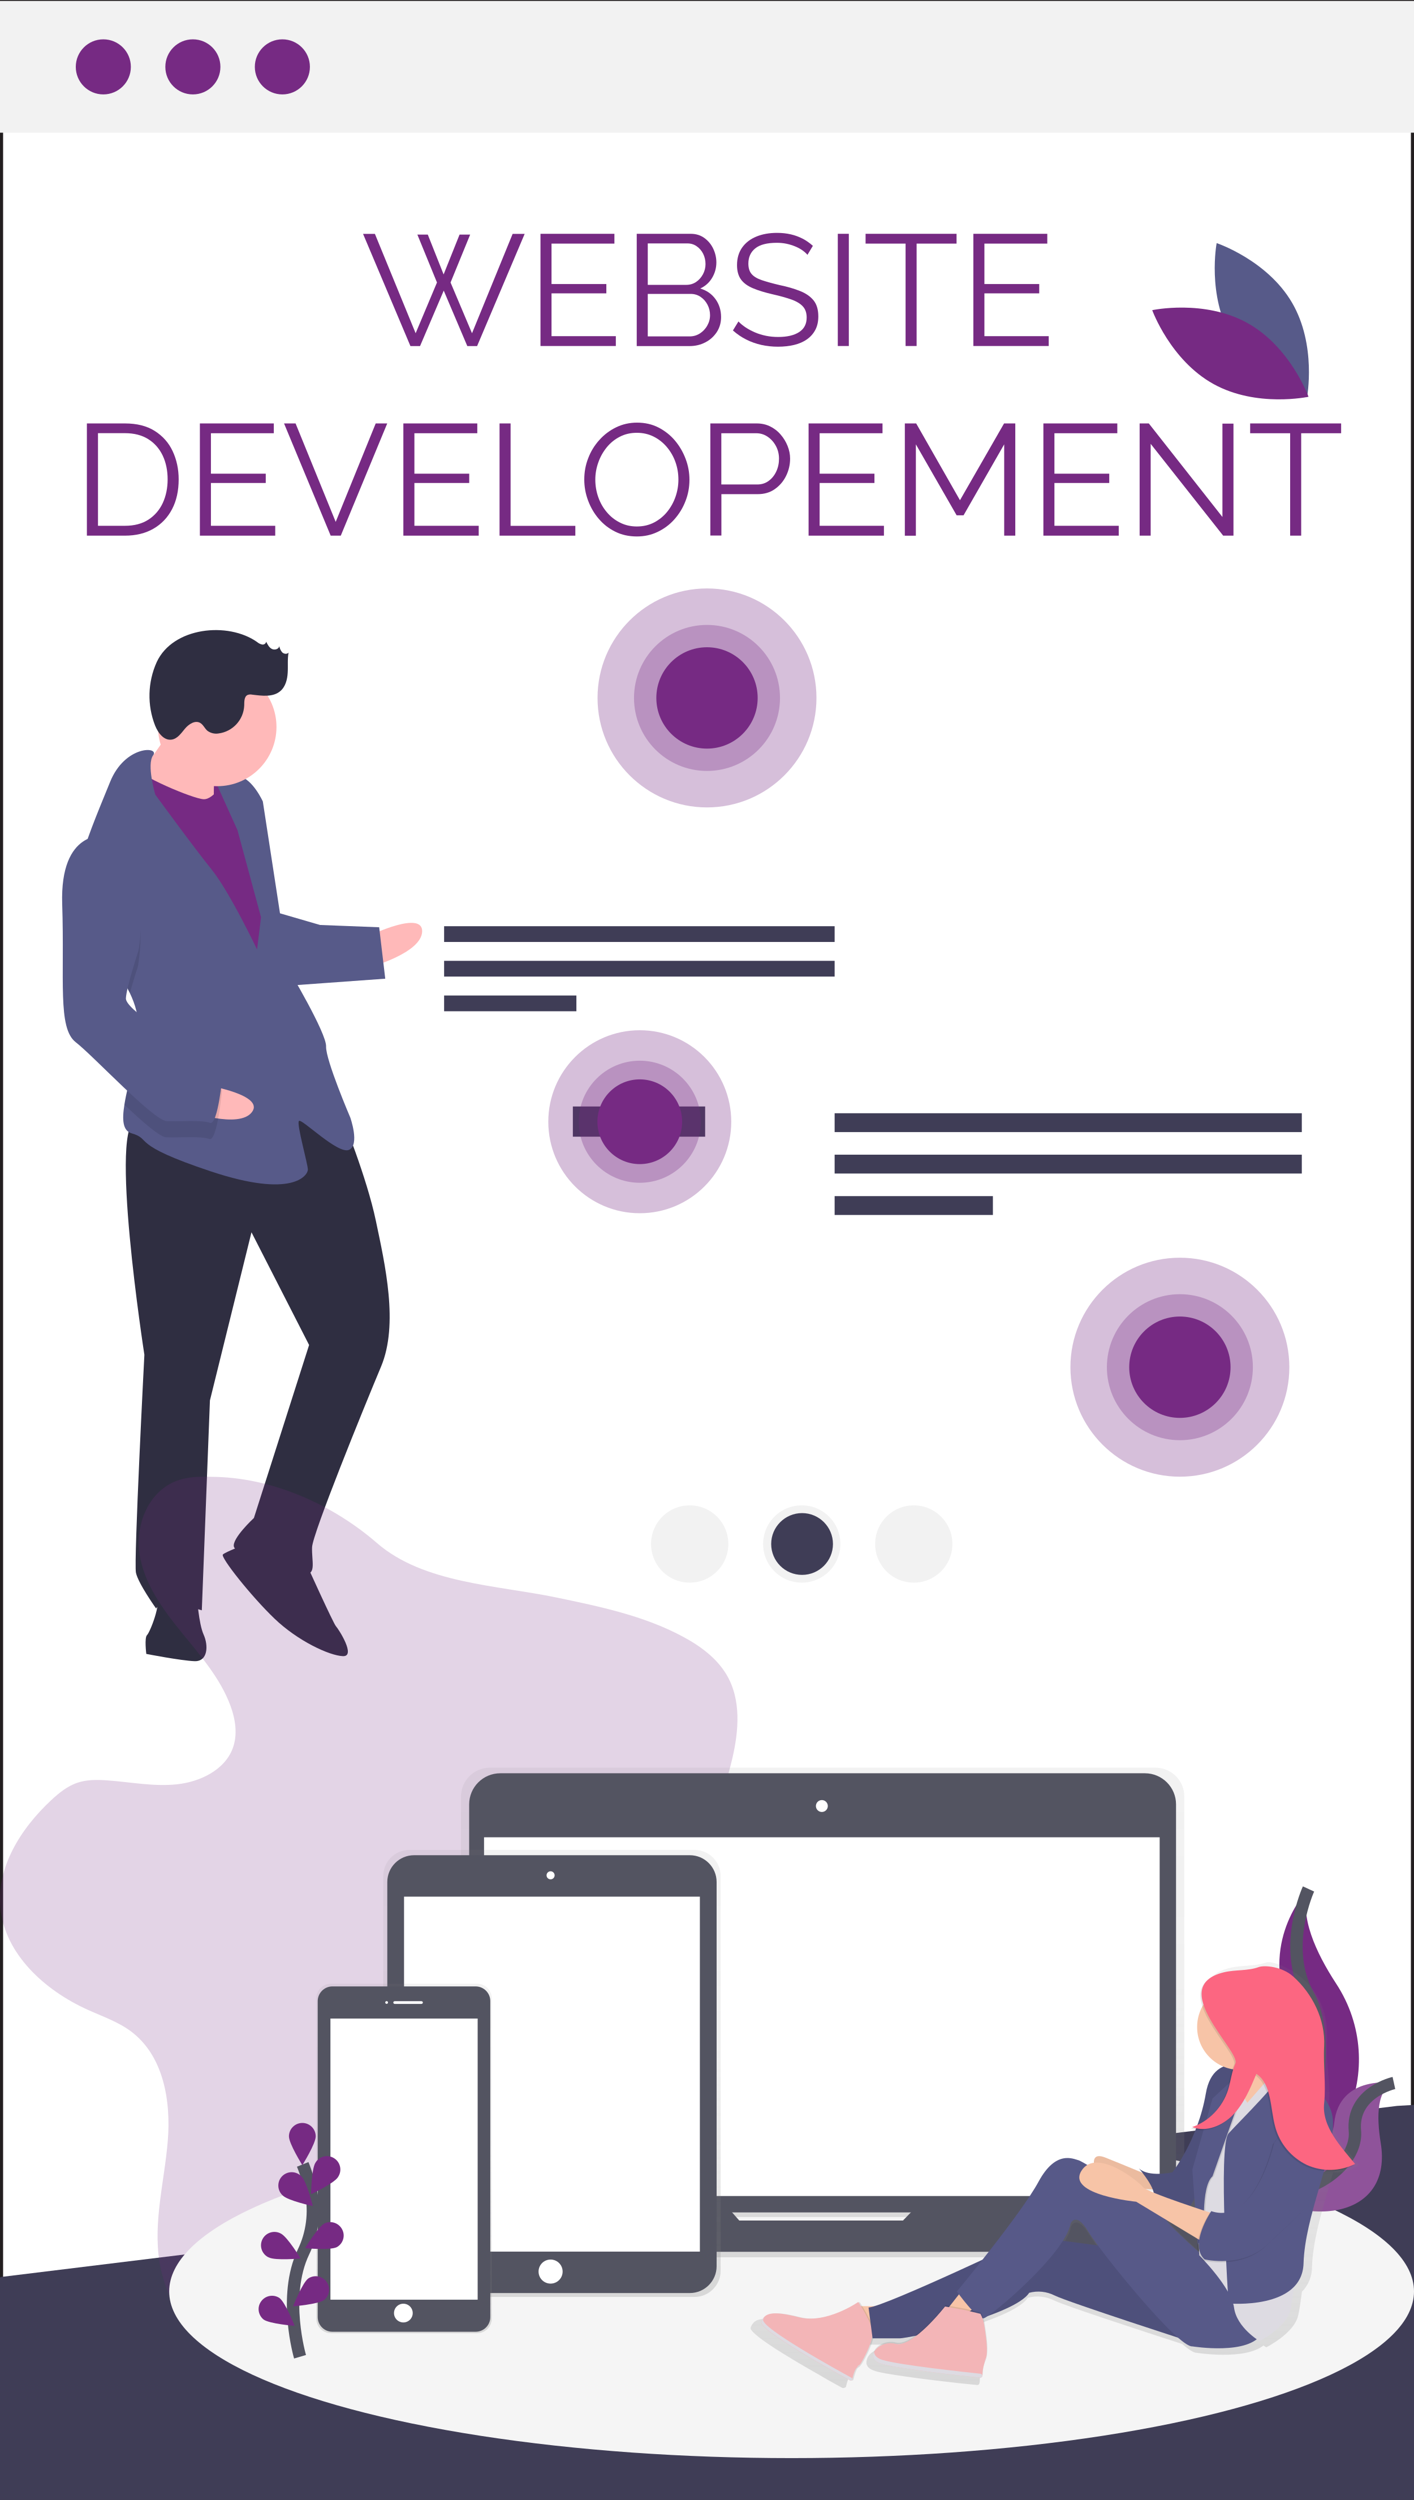
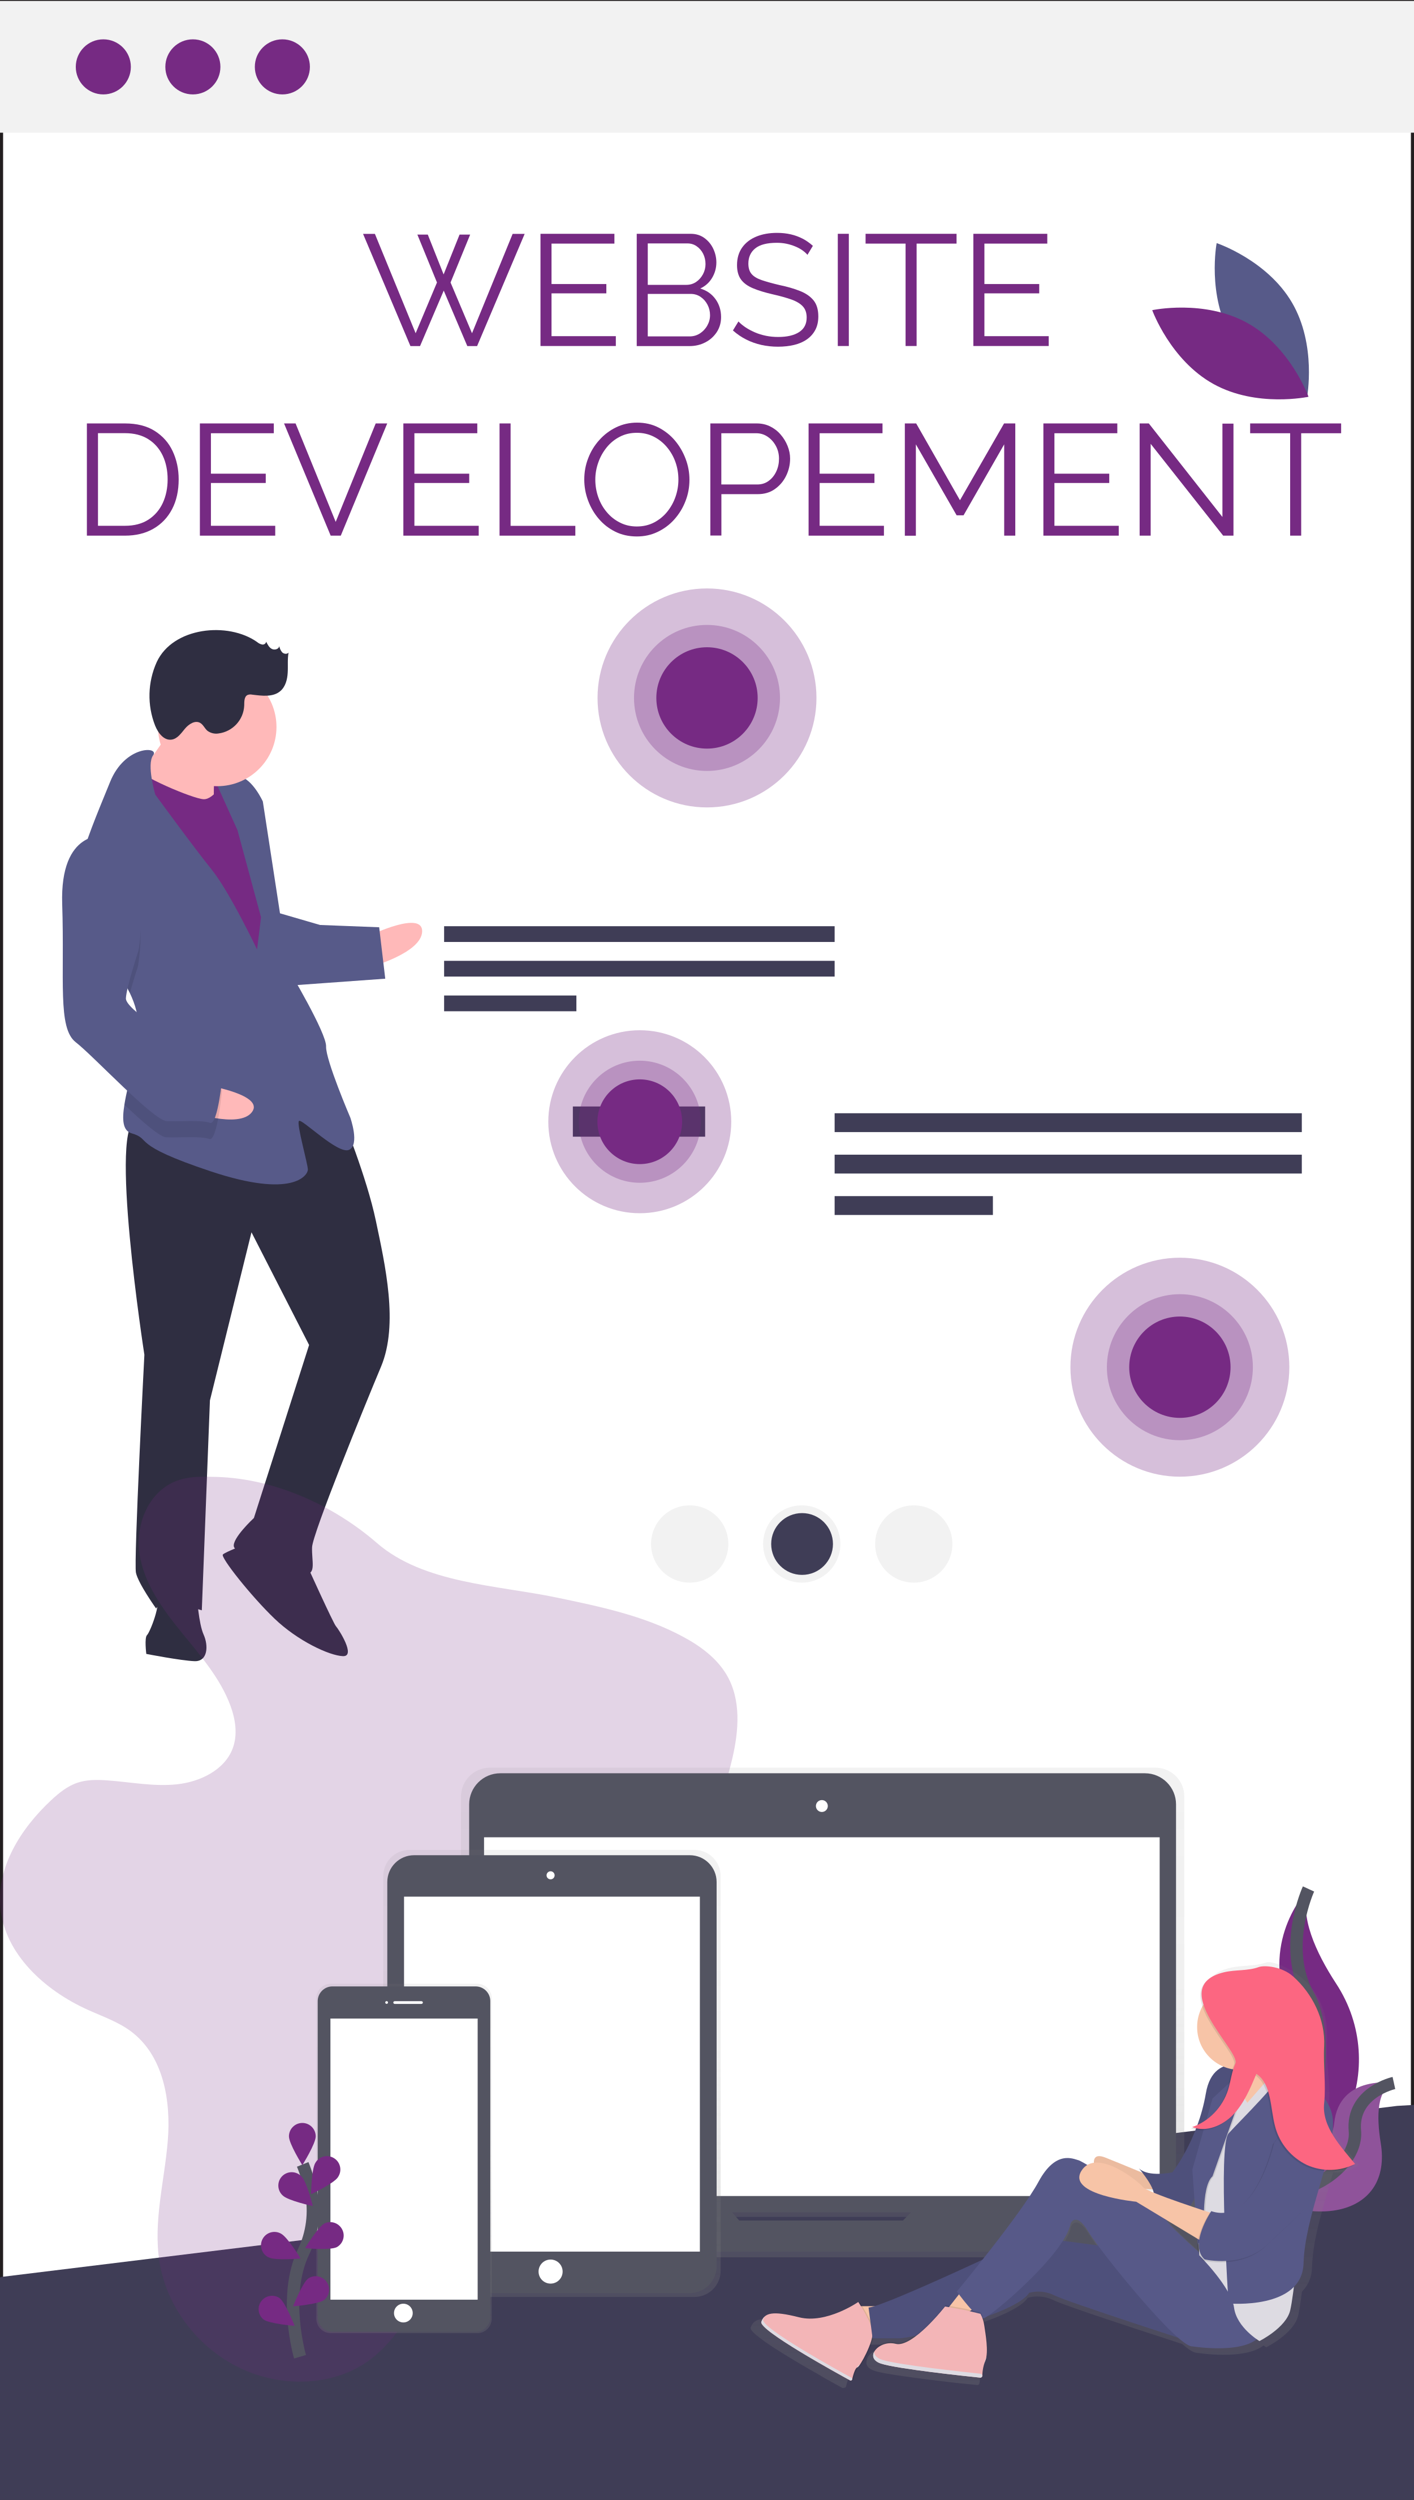
<svg xmlns="http://www.w3.org/2000/svg" version="1.1" id="Layer_1" x="0px" y="0px" width="228px" height="403px" viewBox="0 0 228 403" style="enable-background:new 0 0 228 403;" xml:space="preserve">
  <rect x="0" y="0" width="228" height="403" fill="#333333" stroke="none" />
  <style type="text/css"> .st0{fill:#FFFFFF;stroke:#231F20;stroke-miterlimit:10;} .st1{fill:#762A83;} .st2{fill:#F2F2F2;} .st3{fill:#3F3D56;} .st4{opacity:0.3;fill:#762A83;enable-background:new ;} .st5{fill:#FFB9B9;} .st6{fill:#2F2E41;} .st7{fill:#575A89;} .st8{opacity:0.1;enable-background:new ;} .st9{fill:#FFFFFF;} .st10{opacity:0.2;fill:#762A83;enable-background:new ;} .st11{fill:#F5F5F5;} .st12{fill:none;stroke:#535461;stroke-width:2;stroke-miterlimit:10;} .st13{opacity:0.2;fill:#F5F5F5;enable-background:new ;} .st14{fill:url(#SVGID_1_);} .st15{fill:#535461;} .st16{fill:url(#SVGID_2_);} .st17{fill:url(#SVGID_3_);} .st18{fill:url(#SVGID_4_);} .st19{fill:#F7C4A7;} .st20{opacity:0.05;enable-background:new ;} .st21{fill:#575988;} .st22{fill:#F3B5B7;} .st23{fill:#DDDBE2;} .st24{fill:#FC6681;} </style>
  <rect class="st0" width="228" height="403" />
  <g>
    <path class="st1" d="M67.3,37.82h1.68l2.55,6.42l2.57-6.42h1.71l-3.16,7.72l3.46,8.18l6.55-16.02h1.94l-7.67,18.09h-1.58l-3.8-8.94 l-3.82,8.94h-1.55l-7.64-18.09h1.91l6.57,16.02l3.44-8.18L67.3,37.82z" />
    <path class="st1" d="M99.3,54.2v1.58H87.15V37.69h11.92v1.58H88.93v6.52h8.84v1.5h-8.84v6.9H99.3z" />
    <path class="st1" d="M116.27,51.12c0,0.9-0.23,1.7-0.69,2.41c-0.46,0.7-1.07,1.26-1.85,1.66c-0.77,0.4-1.62,0.6-2.53,0.6h-8.53 V37.69h8.71c0.85,0,1.58,0.23,2.2,0.68c0.62,0.45,1.1,1.03,1.43,1.73s0.5,1.44,0.5,2.2c0,0.9-0.23,1.73-0.69,2.5 s-1.1,1.33-1.91,1.71c1.04,0.31,1.85,0.87,2.46,1.71C115.97,49.05,116.27,50.02,116.27,51.12z M104.45,39.25v6.67h6.22 c0.59,0,1.12-0.16,1.58-0.47c0.46-0.31,0.82-0.73,1.1-1.24c0.27-0.51,0.41-1.05,0.41-1.63c0-0.61-0.13-1.17-0.38-1.67 c-0.25-0.5-0.6-0.9-1.04-1.21c-0.44-0.31-0.94-0.46-1.5-0.46H104.45z M114.49,50.81c0-0.61-0.14-1.18-0.41-1.69 c-0.27-0.52-0.64-0.94-1.11-1.26c-0.47-0.32-1-0.48-1.59-0.48h-6.93v6.85h6.75c0.61,0,1.16-0.16,1.66-0.48 c0.49-0.32,0.89-0.74,1.18-1.26C114.34,51.96,114.49,51.41,114.49,50.81z" />
    <path class="st1" d="M130.2,41.08c-0.25-0.29-0.55-0.55-0.89-0.78s-0.72-0.43-1.15-0.6c-0.42-0.17-0.88-0.31-1.36-0.41 c-0.48-0.1-1-0.15-1.54-0.15c-1.58,0-2.74,0.3-3.48,0.9c-0.74,0.6-1.11,1.42-1.11,2.45c0,0.71,0.17,1.27,0.52,1.68 c0.35,0.41,0.9,0.74,1.64,0.99s1.7,0.52,2.85,0.79c1.29,0.27,2.4,0.59,3.34,0.97c0.93,0.37,1.66,0.88,2.17,1.51 c0.51,0.64,0.76,1.5,0.76,2.58c0,0.83-0.16,1.55-0.48,2.16c-0.32,0.61-0.77,1.12-1.35,1.53c-0.58,0.41-1.27,0.71-2.06,0.9 c-0.8,0.19-1.67,0.29-2.62,0.29c-0.93,0-1.83-0.1-2.69-0.29c-0.86-0.2-1.67-0.48-2.43-0.87c-0.76-0.38-1.48-0.87-2.14-1.46 l0.89-1.45c0.32,0.34,0.71,0.66,1.16,0.96c0.45,0.3,0.95,0.56,1.5,0.8c0.55,0.24,1.15,0.42,1.78,0.55s1.29,0.19,1.97,0.19 c1.44,0,2.57-0.26,3.38-0.79c0.81-0.53,1.21-1.3,1.21-2.34c0-0.75-0.2-1.34-0.61-1.79c-0.41-0.45-1.02-0.82-1.83-1.11 c-0.81-0.29-1.82-0.57-3.01-0.84c-1.26-0.29-2.32-0.61-3.18-0.97c-0.87-0.36-1.52-0.83-1.95-1.41c-0.43-0.59-0.65-1.36-0.65-2.33 c0-1.12,0.28-2.06,0.83-2.84c0.55-0.77,1.31-1.36,2.28-1.76c0.97-0.4,2.08-0.6,3.34-0.6c0.8,0,1.54,0.08,2.23,0.24 c0.69,0.16,1.33,0.4,1.91,0.7s1.13,0.69,1.64,1.15L130.2,41.08z" />
    <path class="st1" d="M135.09,55.78V37.69h1.78v18.09H135.09z" />
    <path class="st1" d="M154.25,39.27h-6.45v16.51h-1.78V39.27h-6.45v-1.58h14.67V39.27z" />
    <path class="st1" d="M169.1,54.2v1.58h-12.15V37.69h11.92v1.58h-10.14v6.52h8.84v1.5h-8.84v6.9H169.1z" />
    <path class="st1" d="M14.01,86.35V68.26h6.14c1.92,0,3.52,0.4,4.8,1.21c1.28,0.81,2.25,1.89,2.89,3.26s0.97,2.88,0.97,4.55 c0,1.83-0.35,3.43-1.06,4.79c-0.71,1.36-1.71,2.41-3.01,3.16c-1.3,0.75-2.83,1.12-4.6,1.12H14.01z M27.03,77.28 c0-1.44-0.27-2.73-0.8-3.85c-0.54-1.12-1.31-2-2.33-2.64c-1.02-0.64-2.27-0.96-3.74-0.96h-4.36v14.93h4.36 c1.49,0,2.75-0.33,3.77-0.99c1.02-0.66,1.79-1.56,2.32-2.69C26.76,79.96,27.03,78.69,27.03,77.28z" />
    <path class="st1" d="M44.38,84.77v1.58H32.23V68.26h11.92v1.58H34.01v6.52h8.84v1.5h-8.84v6.9H44.38z" />
    <path class="st1" d="M47.66,68.26l6.47,15.87l6.45-15.87h1.86l-7.49,18.09h-1.63L45.8,68.26H47.66z" />
    <path class="st1" d="M77.19,84.77v1.58H65.04V68.26h11.92v1.58H66.82v6.52h8.84v1.5h-8.84v6.9H77.19z" />
    <path class="st1" d="M80.55,86.35V68.26h1.78v16.51h10.44v1.58H80.55z" />
    <path class="st1" d="M102.69,86.48c-1.27,0-2.43-0.25-3.46-0.76c-1.04-0.51-1.93-1.2-2.68-2.08c-0.75-0.87-1.32-1.86-1.73-2.96 c-0.41-1.1-0.61-2.22-0.61-3.38c0-1.21,0.21-2.36,0.64-3.45c0.42-1.1,1.02-2.07,1.8-2.93c0.77-0.86,1.68-1.54,2.71-2.04 c1.04-0.5,2.16-0.75,3.36-0.75c1.27,0,2.43,0.26,3.46,0.79s1.92,1.23,2.66,2.11c0.74,0.88,1.31,1.87,1.72,2.96 c0.41,1.09,0.61,2.2,0.61,3.34c0,1.21-0.21,2.36-0.64,3.45c-0.42,1.1-1.02,2.07-1.78,2.93c-0.76,0.86-1.66,1.53-2.7,2.03 S103.9,86.48,102.69,86.48z M95.99,77.31c0,0.99,0.16,1.93,0.48,2.84c0.32,0.91,0.78,1.72,1.38,2.42c0.59,0.71,1.3,1.27,2.13,1.68 c0.82,0.42,1.73,0.62,2.71,0.62c1.04,0,1.97-0.22,2.79-0.65c0.82-0.43,1.53-1.01,2.11-1.73s1.03-1.53,1.34-2.43 c0.31-0.9,0.46-1.82,0.46-2.75c0-0.98-0.16-1.93-0.48-2.83c-0.32-0.9-0.79-1.71-1.39-2.42s-1.31-1.27-2.13-1.68 c-0.82-0.41-1.72-0.61-2.7-0.61c-1.02,0-1.94,0.21-2.76,0.64c-0.82,0.42-1.53,1-2.11,1.72s-1.04,1.53-1.35,2.43 C96.15,75.46,95.99,76.38,95.99,77.31z" />
    <path class="st1" d="M114.54,86.35V68.26h7.49c0.78,0,1.5,0.16,2.15,0.48c0.65,0.32,1.22,0.76,1.69,1.31 c0.48,0.55,0.85,1.16,1.12,1.83s0.41,1.35,0.41,2.05c0,0.99-0.22,1.92-0.65,2.79c-0.43,0.88-1.04,1.58-1.82,2.13 s-1.7,0.81-2.75,0.81h-5.86v6.67H114.54z M116.32,78.1h5.78c0.71,0,1.33-0.19,1.86-0.59c0.53-0.39,0.93-0.9,1.22-1.53 c0.29-0.63,0.43-1.31,0.43-2.04c0-0.75-0.17-1.44-0.51-2.06c-0.34-0.63-0.79-1.12-1.34-1.49s-1.16-0.55-1.82-0.55h-5.63V78.1z" />
    <path class="st1" d="M142.53,84.77v1.58h-12.15V68.26h11.92v1.58h-10.14v6.52H141v1.5h-8.84v6.9H142.53z" />
    <path class="st1" d="M161.92,86.35V71.63l-6.55,11.44h-1.12l-6.57-11.44v14.73h-1.78V68.26h1.83l7.06,12.38l7.11-12.38h1.81v18.09 H161.92z" />
    <path class="st1" d="M180.39,84.77v1.58h-12.15V68.26h11.92v1.58h-10.14v6.52h8.84v1.5h-8.84v6.9H180.39z" />
    <path class="st1" d="M185.54,71.55v14.8h-1.78V68.26h1.48l11.87,15.08V68.29h1.78v18.06h-1.66L185.54,71.55z" />
    <path class="st1" d="M216.26,69.84h-6.45v16.51h-1.78V69.84h-6.45v-1.58h14.67V69.84z" />
  </g>
  <rect y="0.15" class="st2" width="228" height="21.24" />
  <g>
    <circle class="st1" cx="16.66" cy="10.78" r="4.44" />
    <circle class="st1" cx="31.1" cy="10.78" r="4.44" />
    <circle class="st1" cx="45.53" cy="10.78" r="4.44" />
  </g>
  <polygon class="st3" points="0.16,367.06 0,367.16 0,403.96 228,403.96 228,339.32 225.28,339.48 " />
  <rect x="71.61" y="149.31" class="st3" width="62.97" height="2.54" />
  <rect x="71.61" y="154.89" class="st3" width="62.97" height="2.54" />
  <rect x="71.61" y="160.48" class="st3" width="21.33" height="2.54" />
  <rect x="92.37" y="178.37" class="st3" width="21.33" height="4.87" />
  <circle class="st4" cx="103.16" cy="180.83" r="14.75" />
  <circle class="st4" cx="103.16" cy="180.83" r="9.84" />
  <circle class="st1" cx="103.16" cy="180.83" r="6.83" />
  <rect x="31.38" y="124.37" transform="matrix(0.039 -0.999 0.999 0.039 -93.398 157.732)" class="st1" width="7.81" height="6.08" />
  <path class="st5" d="M59.79,150.73c0,0,8.41-4.02,8.28-0.55c-0.13,3.47-8.48,5.75-8.48,5.75L59.79,150.73z" />
  <path class="st6" d="M55.18,180.1c0,0,3.97,9.71,5.43,16.72c1.47,7.01,3.7,16.65,0.83,23.49c-2.87,6.84-11.04,26.94-11.12,29.11 c-0.08,2.17,0.7,4.37-1.04,4.3s-11.18-3.04-11.56-4.36c-0.38-1.32,3.22-4.65,3.22-4.65l8.9-27.89l-9.29-18.17l-6.7,27.11 l-1.31,33.83c0,0-6.44-1.99-7.37-0.29c0,0-2.88-4.02-3.25-5.77c-0.37-1.75,1.36-35.13,1.36-35.13s-5.91-38.02-1.14-37.84 C26.92,180.74,45.61,169.3,55.18,180.1z" />
  <path class="st6" d="M49.35,251.98c0,0,4.4,9.73,4.82,10.18c0.42,0.45,3.29,4.91,1.12,4.82c-2.17-0.08-7.29-2.45-11.06-6.08 c-3.77-3.62-8.74-9.9-8.29-10.31c0.45-0.42,3.54-1.6,3.54-1.6L49.35,251.98z" />
  <path class="st6" d="M31.76,257.38c0,0,0.27,4.35,1.07,6.12c0.8,1.77,0.7,4.37-1.47,4.29s-7.77-1.17-7.77-1.17s-0.33-2.62,0.12-3.04 c0.45-0.42,2.37-5.12,1.55-6.46S31.76,257.38,31.76,257.38z" />
  <path class="st5" d="M28.56,116.07c0,0-4.62,7.21-6.43,8.87c-1.8,1.67,3.27,5.34,3.27,5.34l9.08,1.22c0,0-0.11-8.26,0.35-9.11 C35.29,121.55,28.56,116.07,28.56,116.07z" />
  <path class="st1" d="M36.44,125.5c0,0-1.87,3.4-3.6,3.34c-1.74-0.07-10.71-3.89-11.09-5.21c-0.38-1.32-2.97,9.44-2.97,9.44 l21.96,38.65l5.36-3.7l-2.6-22.69l-2.13-12.25L36.44,125.5z" />
  <path class="st7" d="M20.94,160.09c0.88,1.83,1.42,3.74,1.35,5.7c0,0.09-0.01,0.17-0.01,0.26c-0.21,4.01-1.69,8.66-2.22,12.03 c-0.39,2.42-0.28,4.19,1.14,4.61c3.44,1-0.5,1.72,12.79,6.14c13.3,4.43,15.62,0.61,15.65-0.26s-1.88-7.46-1.43-7.87 c0.45-0.42,6.3,5.46,8.07,4.66s0.2-5.21,0.2-5.21s-3.98-9.28-3.9-11.45c0.08-2.17-6.04-12.4-6.04-12.4l-4.16-27.1 c0,0-1.6-3.54-3.75-4.06c-2.15-0.52-3.94,0.72-3.94,0.72l3.6,7.96l3.8,14.05l-0.64,5.19c0,0-4.42-9.29-7.32-12.88 c-2.9-3.59-9.09-12.08-9.09-12.08s-1.44-4.87-0.35-6.33c1.09-1.46-4.55-1.68-6.95,4.31c-1.27,3.17-3.34,7.91-4.64,12.31 c-1.15,3.9-1.7,7.55-0.56,9.64C14.3,151.22,18.69,155.41,20.94,160.09z" />
  <path class="st8" d="M12.55,148.03c1.75,3.19,6.15,7.38,8.39,12.05c0.59-2.11,1.3-4.29,1.3-4.29s2.74-14.66-5.37-18.45 c-1.34-0.13-2.69,0.25-3.77,1.05C11.95,142.3,11.4,145.95,12.55,148.03z" />
  <path class="st7" d="M44.73,147.11l6.87,2l9.54,0.37l0.98,8.29l-15.68,1.13C46.44,158.9,42.53,147.89,44.73,147.11z" />
  <path class="st5" d="M33.52,174.99c0,0,9.19,1.53,7.1,4.29s-10.24-0.14-10.24-0.14L33.52,174.99z" />
  <path class="st8" d="M22.27,166.05c-0.21,4.01-1.69,8.66-2.22,12.03c2.93,2.77,5.71,5.22,6.76,5.26c2.17,0.08,5.66-0.22,6.94,0.27 s2.04-7.74,2.04-7.74s-0.77-2.64-4.19-4.07C29.3,170.82,24.88,168.19,22.27,166.05z" />
  <path class="st7" d="M16.97,134.74c0,0-7.34-1.15-6.94,11.03c0.4,12.18-0.77,19.95,2.18,22.24c2.95,2.29,12.54,12.65,14.71,12.73 c2.17,0.08,5.66-0.22,6.94,0.27c1.28,0.48,2.04-7.74,2.04-7.74s-0.77-2.64-4.19-4.07c-3.42-1.44-11.48-6.53-11.41-8.26 c0.07-1.74,2.04-7.74,2.04-7.74S25.08,138.53,16.97,134.74z" />
  <circle class="st5" cx="35.03" cy="117.19" r="9.55" />
  <path class="st6" d="M41.46,103.5c0.23,0.2,0.51,0.34,0.8,0.4c0.31,0.06,0.61-0.15,0.66-0.46c0.22,0.45,0.47,0.94,0.91,1.17 c0.45,0.23,1.14,0.04,1.2-0.46c0.07,0.38,0.23,0.73,0.48,1.02c0.28,0.26,0.78,0.33,1.02,0.03c-0.2,1.07-0.07,2.17-0.14,3.25 c-0.06,1.08-0.35,2.23-1.17,2.94c-1.19,1.04-2.99,0.78-4.56,0.59c-0.24-0.05-0.48-0.04-0.71,0.04c-0.59,0.25-0.56,1.07-0.57,1.71 c-0.1,2.32-1.86,4.22-4.16,4.51c-0.62,0.1-1.26-0.06-1.77-0.43c-0.45-0.38-0.67-0.99-1.18-1.28c-0.83-0.46-1.84,0.21-2.45,0.94 c-0.61,0.73-1.21,1.63-2.15,1.76c-1.25,0.18-2.19-1.09-2.66-2.26c-1.3-3.31-1.2-7,0.26-10.24C27.89,101.08,36.77,100.18,41.46,103.5 z" />
  <g>
    <path class="st7" d="M198.61,54.46c4.02,6.86,12.14,9.58,12.14,9.58s1.59-8.41-2.43-15.27c-4.02-6.86-12.14-9.58-12.14-9.58 S194.58,47.59,198.61,54.46z" />
    <path class="st1" d="M201.12,52.06c6.96,3.85,9.87,11.9,9.87,11.9s-8.37,1.8-15.33-2.06S185.79,50,185.79,50 S194.16,48.21,201.12,52.06z" />
  </g>
  <g>
    <rect x="134.58" y="179.46" class="st3" width="75.33" height="3.04" />
    <rect x="134.58" y="186.14" class="st3" width="75.33" height="3.04" />
    <rect x="134.58" y="192.82" class="st3" width="25.52" height="3.04" />
  </g>
  <rect x="177.35" y="217.46" class="st9" width="25.52" height="5.82" />
  <circle class="st4" cx="190.25" cy="220.4" r="17.65" />
  <circle class="st4" cx="190.25" cy="220.4" r="11.77" />
  <circle class="st1" cx="190.25" cy="220.4" r="8.17" />
  <g>
    <circle class="st2" cx="111.21" cy="248.9" r="6.23" />
    <circle class="st2" cx="129.28" cy="248.9" r="6.23" />
    <circle class="st2" cx="147.34" cy="248.9" r="6.23" />
    <circle class="st3" cx="129.33" cy="248.9" r="4.98" />
  </g>
  <circle class="st4" cx="114" cy="112.51" r="17.65" />
  <circle class="st4" cx="114" cy="112.51" r="11.77" />
  <circle class="st1" cx="114" cy="112.51" r="8.17" />
  <g>
    <path class="st10" d="M33.93,238.07c-1.81-0.06-3.66,0-5.35,0.61c-4.61,1.66-6.8,7.1-6.09,11.8s3.63,8.79,6.67,12.53 c3.03,3.74,6.32,7.44,7.98,11.91c0.83,2.23,1.22,4.73,0.37,6.96c-1.3,3.44-5.22,5.36-8.98,5.76c-3.76,0.4-7.54-0.38-11.32-0.64 c-1.58-0.11-3.21-0.12-4.71,0.38c-1.64,0.55-3,1.66-4.26,2.83c-4.9,4.57-8.82,10.8-8.18,17.35c0.72,7.42,7.11,13.29,14.12,16.44 c2.32,1.05,4.77,1.89,6.82,3.38c5.38,3.93,6.59,11.29,6.05,17.78c-0.54,6.5-2.36,13-1.34,19.44c1.19,7.49,6.48,14.26,13.61,17.42 c6.35,2.82,14.31,2.63,19.95-1.34c2.75-1.94,4.83-4.64,6.64-7.42c2.69-4.12,4.9-8.62,6.6-13.41c0.79-2.23,1.53-4.63,3.36-6.18 c1.12-0.95,2.57-1.49,4.01-1.9c4.33-1.25,8.89-1.59,13.26-2.71c4.37-1.11,8.77-3.2,11.14-6.91c3.36-5.26,1.79-11.99,1.81-18.18 c0.03-14.11,8.77-26.74,11.99-40.49c1.05-4.49,1.45-9.47-0.91-13.48c-1.6-2.72-4.29-4.69-7.13-6.2 c-6.23-3.34-13.32-4.82-20.29-6.27c-9.68-2.01-21.44-2.27-28.95-8.77C53.61,242.52,43.76,238.07,33.93,238.07z" />
-     <ellipse class="st11" cx="127.64" cy="369.39" rx="100.36" ry="26.87" />
    <path class="st1" d="M210.99,304.51c0,0-7.73,7.73-3.37,19.21c4.37,11.48-7.48,30.56-7.48,30.56s0.13-0.02,0.36-0.06 c15.88-2.81,23.78-20.97,14.94-34.46C212.16,314.74,209.47,308.86,210.99,304.51z" />
    <path class="st12" d="M210.99,304.51c0,0-4.37,9.48,0,17.21c4.37,7.73,0.75,29.44-10.85,32.55" />
    <path class="st1" d="M224.76,335.79c0,0-8.83-1.41-9.63,6.5s-16.97,9-16.97,9l0.3,0.2c13.35,8.76,26.11,5.58,24.17-6.04 C221.94,341.12,221.99,336.78,224.76,335.79z" />
    <path class="st13" d="M224.76,335.79c0,0-8.83-1.41-9.63,6.5s-16.97,9-16.97,9l0.3,0.2c13.35,8.76,26.11,5.58,24.17-6.04 C221.94,341.12,221.99,336.78,224.76,335.79z" />
    <path class="st12" d="M224.76,335.79c0,0-6.85,1.51-6.29,7.73c0.56,6.22-10.17,13.69-20.31,7.77" />
    <linearGradient id="SVGID_1_" gradientUnits="userSpaceOnUse" x1="214.401" y1="-104.894" x2="214.401" y2="-25.963" gradientTransform="matrix(1 0 0 -1 -82 259)">
      <stop offset="0" style="stop-color:#808080;stop-opacity:0.25" />
      <stop offset="0.54" style="stop-color:#808080;stop-opacity:0.12" />
      <stop offset="1" style="stop-color:#808080;stop-opacity:0.1" />
    </linearGradient>
    <path class="st14" d="M204.34,354.81h-13.86c0.32-0.64,0.48-1.35,0.48-2.07v-63.14c0-2.56-2.08-4.64-4.64-4.64l0,0H78.98 c-2.56,0-4.64,2.08-4.64,4.64c0,0,0,0,0,0v63.14c0,0.72,0.16,1.42,0.48,2.07H60.46c-0.68,0-1.23,0.55-1.23,1.23l0,0v0.99 c0,3.79,3.08,6.86,6.87,6.86h132.6c3.79,0,6.87-3.07,6.87-6.87l0,0v-0.99C205.56,355.36,205.02,354.81,204.34,354.81z M118.9,358.74l-1.18-1.35h29.51l-1.32,1.35L118.9,358.74z" />
    <path class="st15" d="M80.67,285.86h103.94c2.77,0,5.02,2.25,5.02,5.02v60.75c0,2.77-2.25,5.02-5.02,5.02H80.67 c-2.77,0-5.02-2.25-5.02-5.02v-60.75C75.65,288.1,77.9,285.86,80.67,285.86z" />
    <rect x="78.05" y="296.18" class="st9" width="108.94" height="57.83" />
    <circle class="st9" cx="132.52" cy="291.14" r="0.96" />
    <path class="st15" d="M149.34,354.12l-3.74,3.84h-26.4l-3.38-3.84H62.09c-0.66,0-1.2,0.54-1.2,1.2v0.97c0,3.71,3.01,6.71,6.71,6.71 H197.2c3.71,0,6.71-3.01,6.71-6.71v-0.97c0-0.66-0.54-1.2-1.2-1.2H149.34z" />
    <linearGradient id="SVGID_2_" gradientUnits="userSpaceOnUse" x1="170.998" y1="-111.285" x2="170.998" y2="-39.208" gradientTransform="matrix(1 0 0 -1 -82 259)">
      <stop offset="0" style="stop-color:#808080;stop-opacity:0.25" />
      <stop offset="0.54" style="stop-color:#808080;stop-opacity:0.12" />
      <stop offset="1" style="stop-color:#808080;stop-opacity:0.1" />
    </linearGradient>
    <path class="st16" d="M111.98,298.21H66.02c-2.32,0-4.21,1.88-4.22,4.2v63.67c0,2.32,1.89,4.21,4.22,4.2h45.96 c2.32,0,4.21-1.88,4.22-4.2v-63.67C116.19,300.09,114.3,298.21,111.98,298.21z" />
    <path class="st15" d="M66.77,299.07h44.46c2.38,0,4.32,1.93,4.32,4.32v61.94c0,2.38-1.93,4.32-4.32,4.32H66.77 c-2.38,0-4.32-1.93-4.32-4.32v-61.94C62.45,301,64.38,299.07,66.77,299.07z" />
    <rect x="65.15" y="305.75" class="st9" width="47.7" height="57.22" />
    <circle class="st9" cx="88.78" cy="302.31" r="0.65" />
    <circle class="st9" cx="88.78" cy="366.19" r="1.94" />
    <linearGradient id="SVGID_3_" gradientUnits="userSpaceOnUse" x1="147.149" y1="-117.121" x2="147.149" y2="-60.791" gradientTransform="matrix(1 0 0 -1 -82 259)">
      <stop offset="0" style="stop-color:#808080;stop-opacity:0.25" />
      <stop offset="0.54" style="stop-color:#808080;stop-opacity:0.12" />
      <stop offset="1" style="stop-color:#808080;stop-opacity:0.1" />
    </linearGradient>
    <path class="st17" d="M76.95,319.79h-23.6c-1.29,0-2.33,1.04-2.34,2.33l0,0v51.67c0,1.29,1.05,2.33,2.34,2.33l0,0h23.6 c1.29,0,2.33-1.04,2.34-2.33l0,0v-51.67C79.28,320.83,78.24,319.79,76.95,319.79L76.95,319.79z" />
    <path class="st15" d="M53.6,320.22h23.09c1.31,0,2.37,1.06,2.37,2.37v50.93c0,1.31-1.06,2.37-2.37,2.37H53.6 c-1.31,0-2.37-1.06-2.37-2.37V322.6C51.23,321.29,52.29,320.22,53.6,320.22z" />
    <rect x="53.28" y="325.4" class="st9" width="23.74" height="45.32" />
    <circle class="st9" cx="62.34" cy="322.81" r="0.22" />
    <path class="st9" d="M63.64,322.6h4.32c0.12,0,0.22,0.1,0.22,0.22l0,0c0,0.12-0.1,0.22-0.22,0.22h-4.32c-0.12,0-0.22-0.1-0.22-0.22 l0,0C63.42,322.69,63.52,322.6,63.64,322.6z" />
    <circle class="st9" cx="65.04" cy="372.88" r="1.51" />
    <path class="st12" d="M48.38,379.92c0,0-2.86-9.71,0.54-16.86c1.45-2.99,1.88-6.37,1.25-9.63c-0.32-1.54-0.77-3.06-1.36-4.52" />
    <path class="st1" d="M50.91,344.39c0,1.19-2.16,4.64-2.16,4.64s-2.16-3.45-2.16-4.64c0-1.19,0.97-2.16,2.16-2.16 C49.94,342.23,50.91,343.2,50.91,344.39z" />
    <path class="st1" d="M54.48,350.99c-0.65,1-4.33,2.73-4.33,2.73s0.07-4.07,0.71-5.07c0.6-1.03,1.92-1.38,2.95-0.77 c1.03,0.6,1.38,1.92,0.77,2.95C54.55,350.88,54.52,350.93,54.48,350.99z" />
    <path class="st1" d="M54.31,362.25c-1.06,0.54-5.12,0.17-5.12,0.17s2.11-3.48,3.17-4.01c1.09-0.49,2.36-0.01,2.86,1.08 C55.69,360.5,55.29,361.71,54.31,362.25L54.31,362.25z" />
    <path class="st1" d="M52.28,370.76c-0.96,0.71-5.02,1.03-5.02,1.03s1.49-3.79,2.45-4.49c0.99-0.66,2.33-0.39,2.99,0.6 C53.32,368.81,53.14,370.05,52.28,370.76z" />
    <path class="st1" d="M45.61,353.94c0.86,0.83,4.83,1.69,4.83,1.69s-0.97-3.95-1.83-4.78c-0.82-0.87-2.18-0.91-3.05-0.1 s-0.91,2.18-0.1,3.05C45.51,353.85,45.56,353.9,45.61,353.94L45.61,353.94z" />
    <path class="st1" d="M43.35,363.91c1.06,0.54,5.12,0.17,5.12,0.17s-2.11-3.48-3.17-4.01c-1.04-0.58-2.36-0.21-2.94,0.83 c-0.58,1.04-0.21,2.36,0.83,2.94C43.24,363.86,43.3,363.89,43.35,363.91L43.35,363.91z" />
    <path class="st1" d="M42.49,373.91c0.96,0.71,5.02,1.03,5.02,1.03s-1.49-3.79-2.45-4.49c-0.99-0.66-2.33-0.39-2.99,0.6 C41.44,371.96,41.63,373.2,42.49,373.91z" />
    <linearGradient id="SVGID_4_" gradientUnits="userSpaceOnUse" x1="252.088" y1="-125.953" x2="252.088" y2="-57.306" gradientTransform="matrix(1 0 0 -1 -82 259)">
      <stop offset="0" style="stop-color:#808080;stop-opacity:0.25" />
      <stop offset="0.54" style="stop-color:#808080;stop-opacity:0.12" />
      <stop offset="1" style="stop-color:#808080;stop-opacity:0.1" />
    </linearGradient>
    <path class="st18" d="M219.15,349.02c-2.39-2.9-5.28-6.23-4.88-10.09c0.33-3.12-0.46-6.01-0.3-9.14c0.22-4.45-0.68-7.94-3.88-10.79 c-1.87-1.67-5-2.98-5.94-2.64c-1.85,0.66-3.86,0.41-5.76,0.86c-1.44,0.34-2.4,0.86-3,1.51c-1.2,1.08-1.22,2.59-0.67,4.2 c-1.88,3.44-0.61,7.74,2.82,9.62c0.22,0.12,0.45,0.23,0.68,0.32c-1.33,0.56-2.48,1.84-2.93,4.44c-0.31,1.79-0.78,3.54-1.41,5.25 c-0.28,0.13-0.57,0.25-0.86,0.35c0.06,0.03,0.13,0.04,0.2,0.07c-0.14,0.05-0.28,0.11-0.43,0.16c0.26,0.1,0.52,0.18,0.79,0.23 c-1.73,4.36-3.88,7.06-3.88,7.06s-4.03,0.89-5.59-0.67c0,0,0.25,0.3,0.6,0.74c-1.53-0.63-4.04-1.67-6.19-2.52 c-1.56-0.62-1.96,0-1.94,0.86c-0.38,0.05-0.75,0.17-1.08,0.36c-0.46-0.3-0.94-0.56-1.44-0.78c-0.89-0.22-3.8-1.78-6.71,3.55 c-1.69,3.1-6.03,8.76-9.36,12.95c-6.49,2.98-14.93,6.76-18.07,7.71h-2.01c-0.26-0.43-0.45-0.7-0.45-0.7l-0.16,0.1l-0.07-0.1 c0,0-3.95,2.73-7.96,2.76c-0.57-0.01-1.14-0.08-1.69-0.22c-1.84-0.46-3.14-0.67-4.07-0.65c-1.1-0.02-1.73,0.24-2.11,0.73l0,0 c-0.05,0.06-0.1,0.13-0.14,0.2l0,0c-0.04,0.07-0.08,0.14-0.12,0.22l0,0c-0.03,0.08-0.07,0.16-0.1,0.24 c-0.03,0.15,0.02,0.31,0.13,0.42c0.05,0.08,0.11,0.15,0.17,0.22l0.11,0.12c0.51,0.52,1.42,1.22,2.57,1.99 c0.33,0.22,0.68,0.45,1.04,0.69l0.69,0.43l0.62,0.39l0.25,0.15l0.28,0.17l0.49,0.3l0.29,0.18l0.55,0.33l0.45,0.27 c1.17,0.69,2.34,1.36,3.4,1.96l0.74,0.44l0.07,0.04l0.47,0.27l0.82,0.46l0.56,0.31l0.26,0.14l0.28,0.16l0.06,0.03l0.49,0.27 c0.2,0.03,0.41-0.02,0.57-0.16c0.14-0.6,0.49-1.9,0.86-2c0.37-0.1,1.99-2.92,2.45-4.82h4.36c0.86-0.07,1.71-0.2,2.56-0.39 c-1.13,0.8-2.24,1.31-3.11,1.09c-1.83-0.46-3.57,0.66-3.75,1.77c0,0.02-0.02,0.05-0.02,0.07s-0.01,0.05-0.02,0.07 s-0.01,0.05-0.02,0.08s0,0.05,0,0.07s0,0.05,0,0.08c0,0.03,0,0.05,0,0.07s0,0.06,0,0.08c0,0.03,0,0.04,0,0.06s0.01,0.06,0.02,0.09 c0.01,0.03,0,0.04,0.02,0.06c0.01,0.04,0.03,0.08,0.05,0.11l0.01,0.03c0.02,0.05,0.05,0.09,0.08,0.14l0.03,0.05 c0.02,0.03,0.05,0.06,0.07,0.09l0.05,0.05c0.03,0.03,0.05,0.05,0.08,0.08l0.06,0.05l0.1,0.07l0.07,0.05l0.12,0.07l0.08,0.04 l0.15,0.07l0.07,0.03c0.08,0.03,0.16,0.06,0.25,0.09c0.14,0.05,0.31,0.09,0.49,0.14l0.19,0.05l0.27,0.06l0.14,0.03 c0.19,0.04,0.39,0.08,0.6,0.12l0.29,0.05l0.24,0.04l0.55,0.09c0.34,0.06,0.7,0.12,1.08,0.17l0.94,0.14l1.23,0.17l0.27,0.04 l0.43,0.06l0.63,0.08l0.43,0.06l0,0l1.12,0.14l0.35,0.04l0.71,0.09c0.93,0.11,1.83,0.22,2.65,0.31l0.96,0.11l0.48,0.05l0.22,0.02 l0.58,0.06l0.32,0.03l0.4,0.04l0.56,0.06h0.06l0.36,0.04l0,0c0.18,0.02,0.34-0.11,0.36-0.29c0-0.01,0-0.02,0-0.03l0,0l0,0 c0-0.01,0-0.02,0-0.04c0.03-0.05,0.05-0.11,0.05-0.17c0.01-0.53,0.08-1.06,0.2-1.58c0.02-0.09,0.05-0.18,0.08-0.27l0.03-0.1 c0.04-0.11,0.08-0.22,0.12-0.33c0.03-0.08,0.06-0.16,0.08-0.25c0-0.03,0.02-0.05,0.02-0.08c0.01-0.03,0.02-0.09,0.03-0.13 c0.45-1.53-0.09-4.4-0.25-5.52c-0.05-0.36-0.13-0.71-0.25-1.06c0.03,0,0.06,0,0.08,0c0.23-0.09,0.45-0.2,0.65-0.35 c3.3-1.18,6.08-2.52,6.96-3.87c1.42-0.38,2.93-0.22,4.25,0.44c1.71,0.85,14.62,5.06,20.63,7.01c1.08,0.93,1.93,1.47,2.39,1.43 c0,0,7.66,1.24,10.73-1.18c0.27,0.19,0.45,0.29,0.45,0.29s4.47-2.22,5.14-5.11c0.22-0.94,0.41-2.32,0.61-3.85 c1.04-1.05,1.62-2.46,1.62-3.93c0.14-4.85,2.02-10.39,3.41-15.32c1.69,0.13,2.35-0.19,3.9-0.95l-0.07-0.09 C218.96,349.11,219.05,349.07,219.15,349.02z M193.51,356.29l-0.86-0.29c0.29-0.39,0.54-0.8,0.74-1.24L193.51,356.29z M188.7,358.33l5.18,3.11l0.05,0.63c-0.06,0.48-0.05,0.97,0.04,1.45C191.69,361.49,189.02,359.03,188.7,358.33L188.7,358.33z M186.59,353.8c-0.57-0.23-1.03-0.44-1.36-0.62c0.43,0.03,0.84,0.06,1.2,0.08C186.5,353.43,186.56,353.61,186.59,353.8 L186.59,353.8z M172.71,358.87c0,0,0.89-2,2.91,1.33c0.31,0.52,0.89,1.34,1.65,2.36l-5.86-0.78 C172.1,360.71,172.57,359.71,172.71,358.87L172.71,358.87z" />
    <path class="st19" d="M185.59,350.84c0,0-4.1-1.73-7.34-3.02c-3.24-1.29-1.29,3.02-1.29,3.02s5.4,1.51,5.4,1.73 s4.53,0.43,4.53,0.43L185.59,350.84z" />
    <path class="st20" d="M185.59,350.84c0,0-4.1-1.73-7.34-3.02c-3.24-1.29-1.29,3.02-1.29,3.02s5.4,1.51,5.4,1.73 s4.53,0.43,4.53,0.43L185.59,350.84z" />
    <path class="st21" d="M203.07,333.79c0,0-7.34-3.88-8.63,3.67c-1.29,7.55-5.4,12.73-5.4,12.73s-3.88,0.86-5.4-0.65 c0,0,3.67,4.32,1.94,4.75c0,0,3.88,2.81,5.61,1.94c1.73-0.86,3.02-6.69,3.67-8.2S197.89,333.36,203.07,333.79z" />
    <path class="st8" d="M203.07,333.79c0,0-7.34-3.88-8.63,3.67c-1.29,7.55-5.4,12.73-5.4,12.73s-3.88,0.86-5.4-0.65 c0,0,3.67,4.32,1.94,4.75c0,0,3.88,2.81,5.61,1.94c1.73-0.86,3.02-6.69,3.67-8.2S197.89,333.36,203.07,333.79z" />
    <path class="st19" d="M198.97,331.2c0,0,4.53,5.18,4.75,9.5c0.22,4.32,5.18-4.53,5.61-4.75c0.43-0.22-4.32-7.55-4.75-9.93 C204.15,323.64,198.97,331.2,198.97,331.2z" />
    <polygon class="st19" points="202.1,333.41 199.24,336 200.59,341.45 204.26,338 203.83,334.54 " />
    <polygon class="st19" points="142.43,371.77 137.46,371.77 139.4,376.52 144.15,375.22 " />
    <path class="st8" d="M138.61,371.09c0,0-5.14,3.58-9.53,2.47s-5.59-0.7-6.1,0.74c-0.47,1.32,12.27,8.32,14.3,9.43 c0.11,0.06,0.25,0.02,0.32-0.09c0.01-0.02,0.02-0.04,0.02-0.06c0.14-0.59,0.47-1.85,0.83-1.94c0.47-0.13,2.59-4.1,2.47-5.66 S138.61,371.09,138.61,371.09z" />
    <path class="st22" d="M138.39,371.09c0,0-5.14,3.58-9.53,2.47s-5.59-0.7-6.1,0.74c-0.47,1.32,12.27,8.32,14.3,9.43 c0.11,0.06,0.25,0.02,0.32-0.09c0.01-0.02,0.02-0.04,0.02-0.06c0.14-0.59,0.47-1.85,0.83-1.94c0.47-0.13,2.59-4.1,2.47-5.66 C140.59,374.4,138.39,371.09,138.39,371.09z" />
    <path class="st21" d="M180.84,362.49l-14.46-1.94c0,0-23.52,11.22-26.33,11.44l0.65,4.96h4.32c1.73,0,18.56-3.67,20.93-7.34 c1.37-0.37,2.83-0.21,4.1,0.43c2.16,1.08,22.88,7.77,22.88,7.77L180.84,362.49z" />
    <path class="st8" d="M180.84,362.49l-14.46-1.94c0,0-23.52,11.22-26.33,11.44l0.65,4.96h4.32c1.73,0,18.56-3.67,20.93-7.34 c1.37-0.37,2.83-0.21,4.1,0.43c2.16,1.08,22.88,7.77,22.88,7.77L180.84,362.49z" />
    <polygon class="st19" points="155.16,369.18 152.79,372.2 155.16,373.5 158.61,370.91 " />
    <path class="st21" d="M196.38,365.73c0,0-7.77-6.65-8.31-7.86s-13.28-9.41-14.14-9.62s-3.67-1.73-6.47,3.45s-13.17,17.7-13.17,17.7 s3.24,4.53,4.32,4.32s13.17-10.36,14.03-15.32c0,0,0.86-1.94,2.81,1.29c1.94,3.24,14.46,18.78,16.83,18.56 c0,0,9.28,1.51,11.22-2.16S196.38,365.73,196.38,365.73z" />
    <path class="st23" d="M200.81,334.11c0,0-2.7,1.19-2.91,6.15c-0.22,4.96-4.96,13.38-4.96,13.38l0.43,9.93c0,0,5.18,5.18,5.61,8.42 c0.43,3.24,4.1,5.4,4.1,5.4s4.32-2.16,4.96-4.96c0.65-2.81,1.08-9.71,2.16-12.3c1.08-2.59,0.43-18.78,0.43-18.78l-3.24-5.61 l-1.73-1.94l-4.53,5.18C201.13,338.97,198.65,335.62,200.81,334.11z" />
    <path class="st8" d="M194.44,360.33c0,0-0.65-7.77,1.29-9.5l3.88-11.01c0,0,1.4-5.29,1.19-5.72s-5.07,4.21-5.07,4.21l-3.24,11.44 l0.86,12.09L194.44,360.33z" />
    <path class="st21" d="M194.22,360.33c0,0-0.65-7.77,1.29-9.5l3.88-11.01c0,0,1.51-5.4,1.29-5.83c-0.22-0.43-5.18,4.32-5.18,4.32 l-3.24,11.44l0.86,12.09L194.22,360.33z" />
    <path class="st19" d="M195.73,356.88c0,0-10.79-3.45-11.44-4.32c-0.65-0.86-7.55-6.47-9.93-2.59c-2.37,3.88,8.85,4.96,8.85,4.96 l11.44,6.91L195.73,356.88z" />
    <path class="st8" d="M155.63,372.18l-3.19-0.57c0,0-5.23,6.7-7.96,6.02s-5.23,2.25-2.35,3.19c2.6,0.85,13.83,2.04,15.97,2.26 c0.17,0.02,0.33-0.11,0.35-0.28c0-0.01,0-0.02,0-0.03c0.02-0.83,0.18-1.66,0.5-2.43c0.58-1.41,0-4.45-0.16-5.61 c-0.09-0.68-0.3-1.34-0.63-1.94L155.63,372.18z" />
    <path class="st22" d="M155.57,372.39l-3.19-0.57c0,0-5.23,6.7-7.95,6.02c-2.72-0.68-5.23,2.25-2.35,3.19 c2.6,0.85,13.83,2.04,15.97,2.26c0.17,0.02,0.33-0.11,0.35-0.28c0-0.01,0-0.02,0-0.03c0.01-0.83,0.17-1.66,0.48-2.43 c0.58-1.41,0-4.45-0.16-5.61c-0.09-0.68-0.3-1.34-0.63-1.94L155.57,372.39z" />
    <circle class="st8" cx="200.59" cy="326.77" r="6.91" />
    <circle class="st19" cx="199.94" cy="326.77" r="6.91" />
    <path class="st21" d="M206.74,333.57c0,0,8.2,2.81,8.2,8.63c0,5.83-4.53,15.11-4.75,22.66s-12.09,6.47-12.09,6.47 s-1.73-25.47,0-27.41C199.83,341.99,207.6,334.43,206.74,333.57z" />
    <path class="st8" d="M205.23,345.66c0,0-3.02,13.38-10.14,11.01c0,0-3.67,5.4-1.08,7.77c0,0,6.26,1.51,10.36-2.59 c4.1-4.1,7.12-5.61,7.77-10.58c0.65-4.96,1.08-11.87-1.08-11.22C208.9,340.69,205.23,345.66,205.23,345.66z" />
    <path class="st21" d="M205.45,345.44c0,0-3.02,13.38-10.14,11.01c0,0-3.67,5.4-1.08,7.77c0,0,6.26,1.51,10.36-2.59 c4.1-4.1,7.12-5.61,7.77-10.58c0.65-4.96,1.08-11.87-1.08-11.22C209.12,340.48,205.45,345.44,205.45,345.44z" />
    <path class="st23" d="M159.05,379.87c0,0.02-0.01,0.04-0.02,0.06c-0.15,0.37-0.26,0.75-0.34,1.14c0.05-0.17,0.11-0.34,0.18-0.51 C158.96,380.33,159.02,380.1,159.05,379.87z" />
    <path class="st23" d="M142.23,380.41c-0.89-0.29-1.26-0.77-1.28-1.28c-0.37,0.7-0.14,1.49,1.12,1.9c2.6,0.85,13.83,2.04,15.97,2.26 c0.17,0.02,0.33-0.11,0.35-0.28c0-0.01,0-0.02,0-0.03l0,0c0-0.16-0.12-0.3-0.28-0.32C155.76,382.41,144.8,381.24,142.23,380.41z" />
    <path class="st23" d="M123.06,373.91c0.06-0.16,0.13-0.31,0.22-0.46c-0.23,0.24-0.41,0.52-0.51,0.84 c-0.47,1.32,12.27,8.32,14.3,9.43c0.11,0.06,0.25,0.02,0.32-0.09c0.01-0.02,0.02-0.04,0.02-0.06l0,0c0.02-0.1-0.02-0.21-0.11-0.26 C135.05,382.08,122.6,375.22,123.06,373.91z" />
    <path class="st23" d="M138.53,381.25c-0.11,0.03-0.23,0.18-0.33,0.39l0.03-0.01c0.09-0.03,0.26-0.22,0.45-0.5 C138.64,381.18,138.59,381.22,138.53,381.25z" />
    <path class="st8" d="M198.98,332.85c-0.61,1.34-0.74,2.86-1.18,4.26c-0.89,2.79-3.11,5.1-5.78,5.99c2.24,0.89,4.89-0.2,6.62-2.01 s2.75-4.23,3.72-6.57c2.52,1.69,2.21,5.58,3.06,8.61c0.73,2.67,2.59,4.88,5.08,6.08c2.49,1.12,5.34,1.06,7.78-0.16 c-2.31-2.81-5.59-6.68-5.2-10.42c0.32-3.03-1.86-5.35-1.71-8.4c0.22-4.32-1.44-6.51-4.53-9.28c-1.81-1.62,1.04-3.91-1.29-3.24 c-0.92,0.26-1.88-0.72-2.78-0.39c-1.78,0.65-3.73,0.4-5.56,0.83C187.67,320.38,199.87,330.89,198.98,332.85z" />
    <path class="st24" d="M199.2,332.64c-0.61,1.34-0.74,2.86-1.18,4.26c-0.89,2.79-3.11,5.1-5.78,5.99c2.24,0.89,4.89-0.2,6.62-2.01 s2.75-4.23,3.72-6.57c2.52,1.69,2.21,5.58,3.06,8.61c0.73,2.67,2.59,4.88,5.08,6.08c2.49,1.12,5.34,1.06,7.78-0.16 c-2.31-2.81-5.38-6.03-4.99-9.77c0.32-3.03-0.16-6.15,0-9.2c0.22-4.32-1.9-8.49-5-11.26c-1.81-1.62-4.63-1.83-5.54-1.51 c-1.78,0.65-3.73,0.4-5.56,0.83C187.88,320.17,200.09,330.68,199.2,332.64z" />
  </g>
</svg>